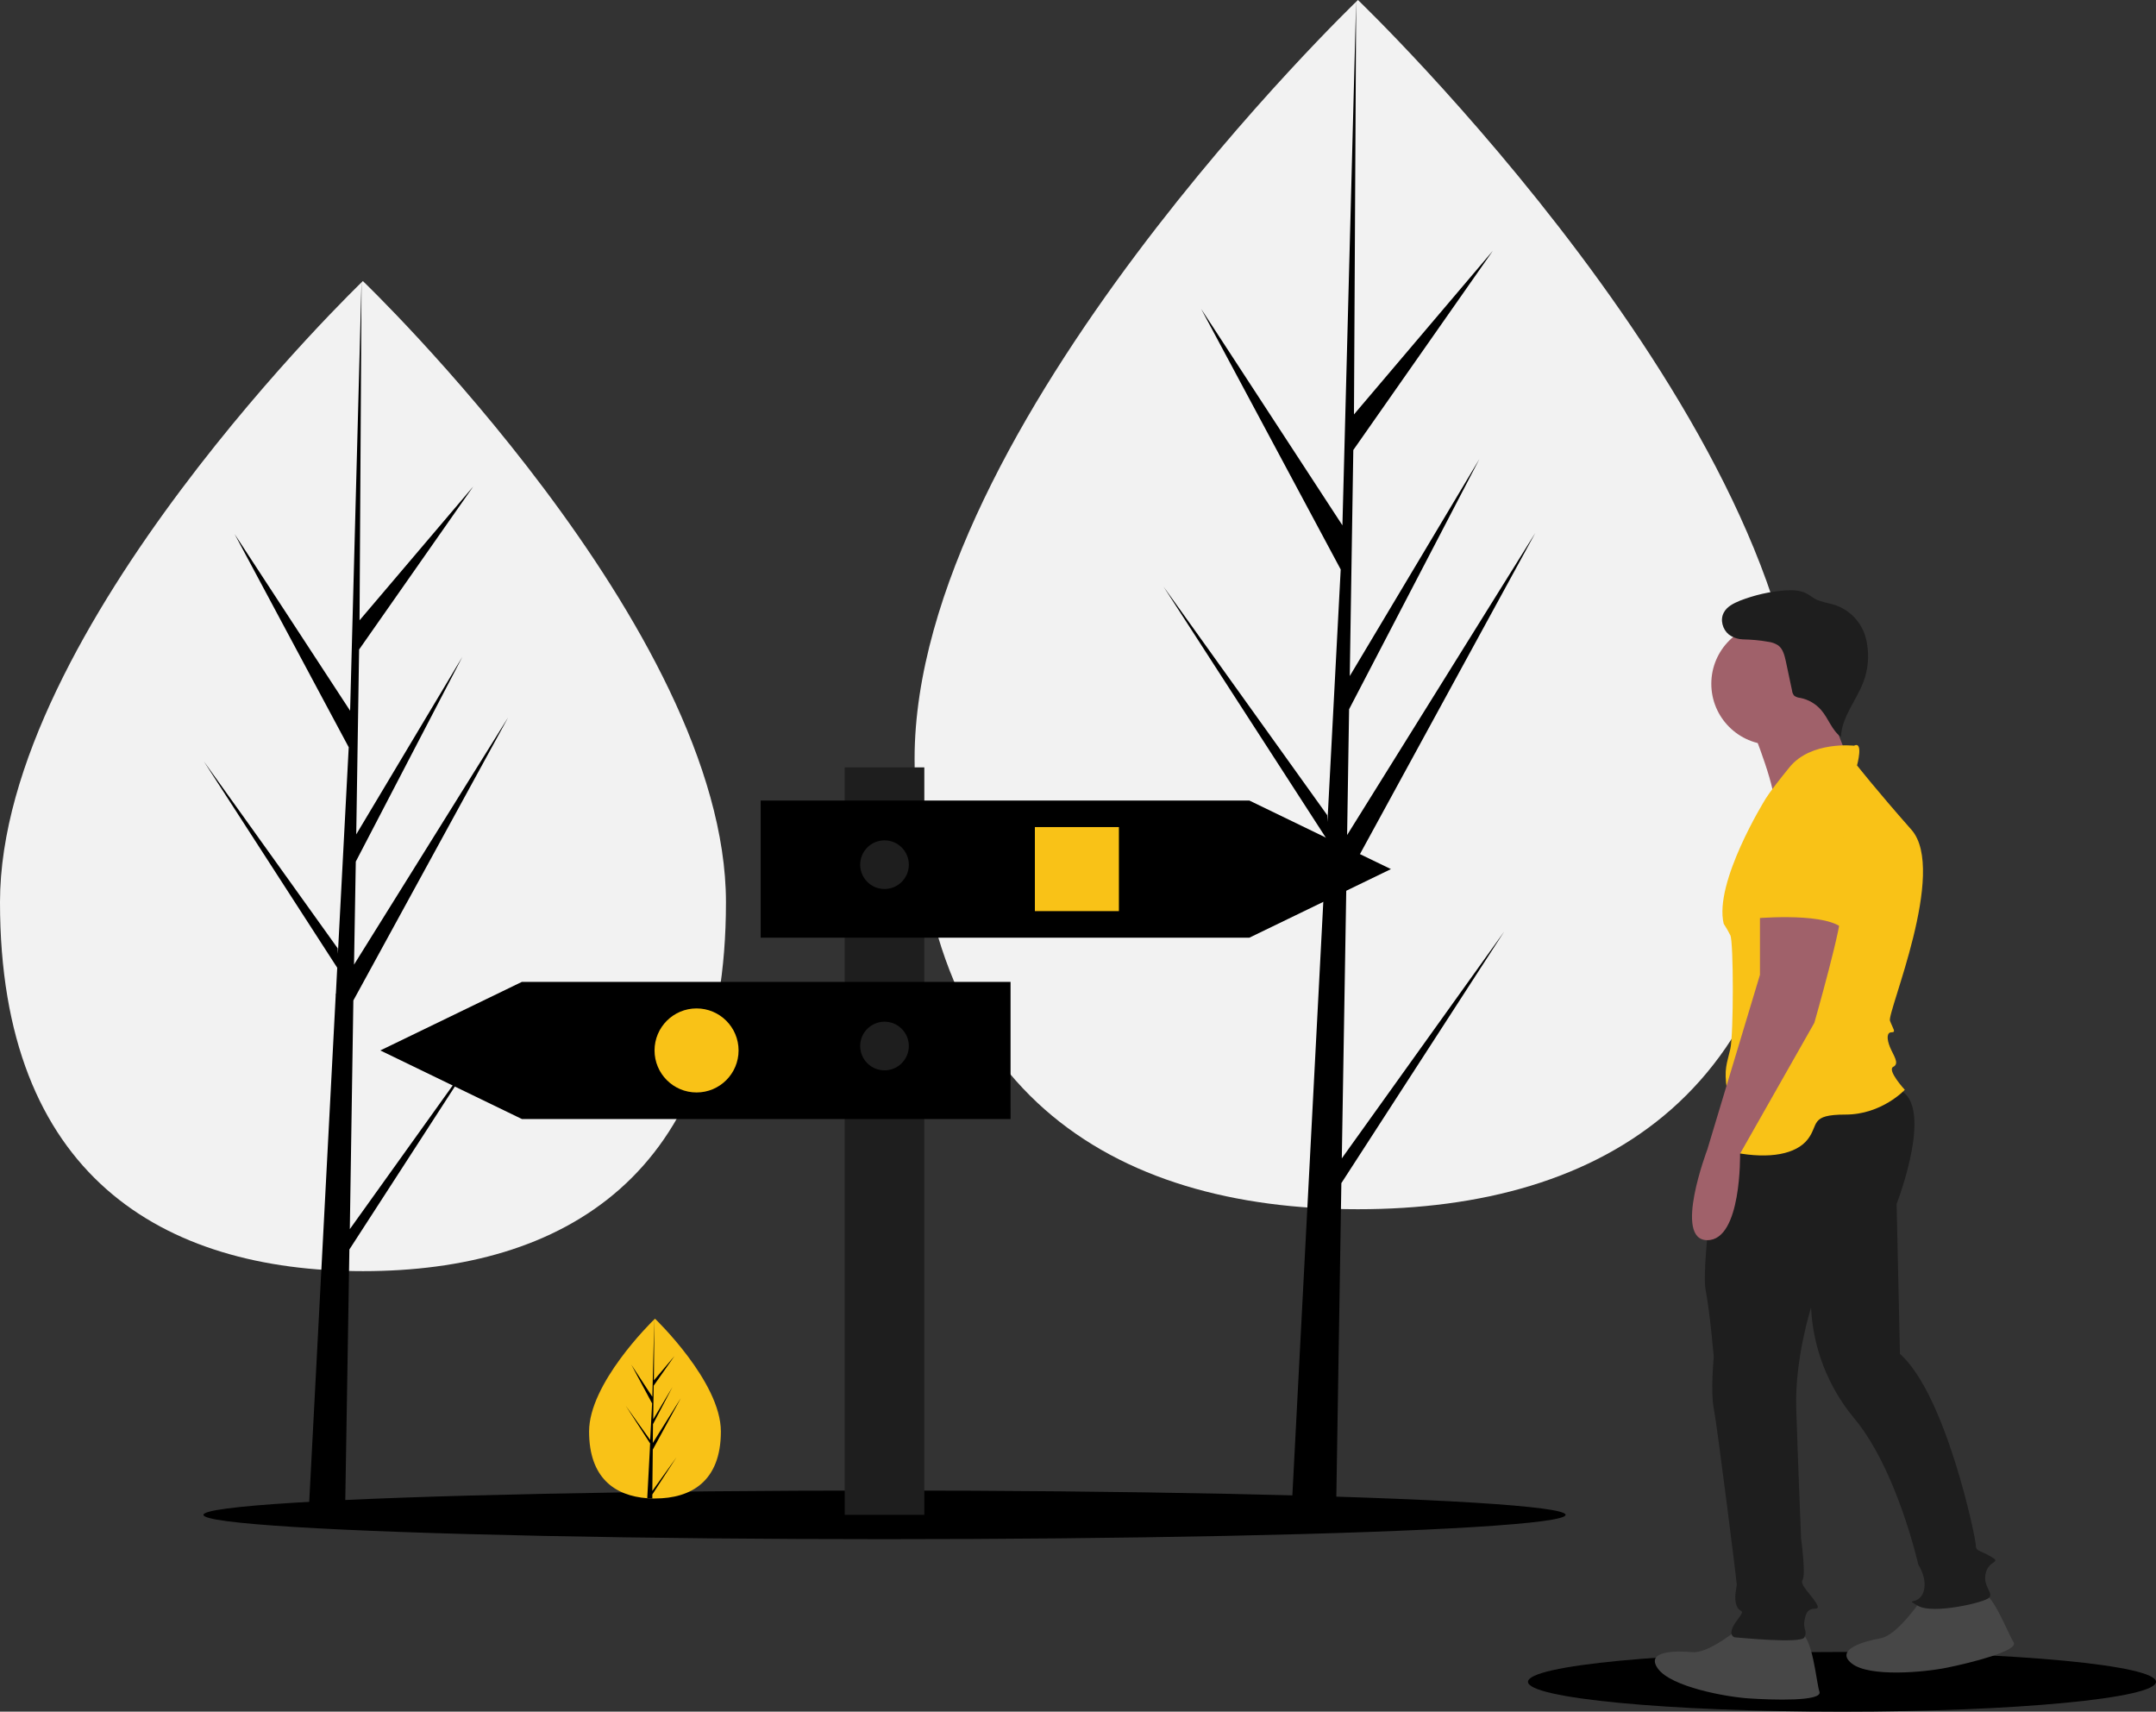
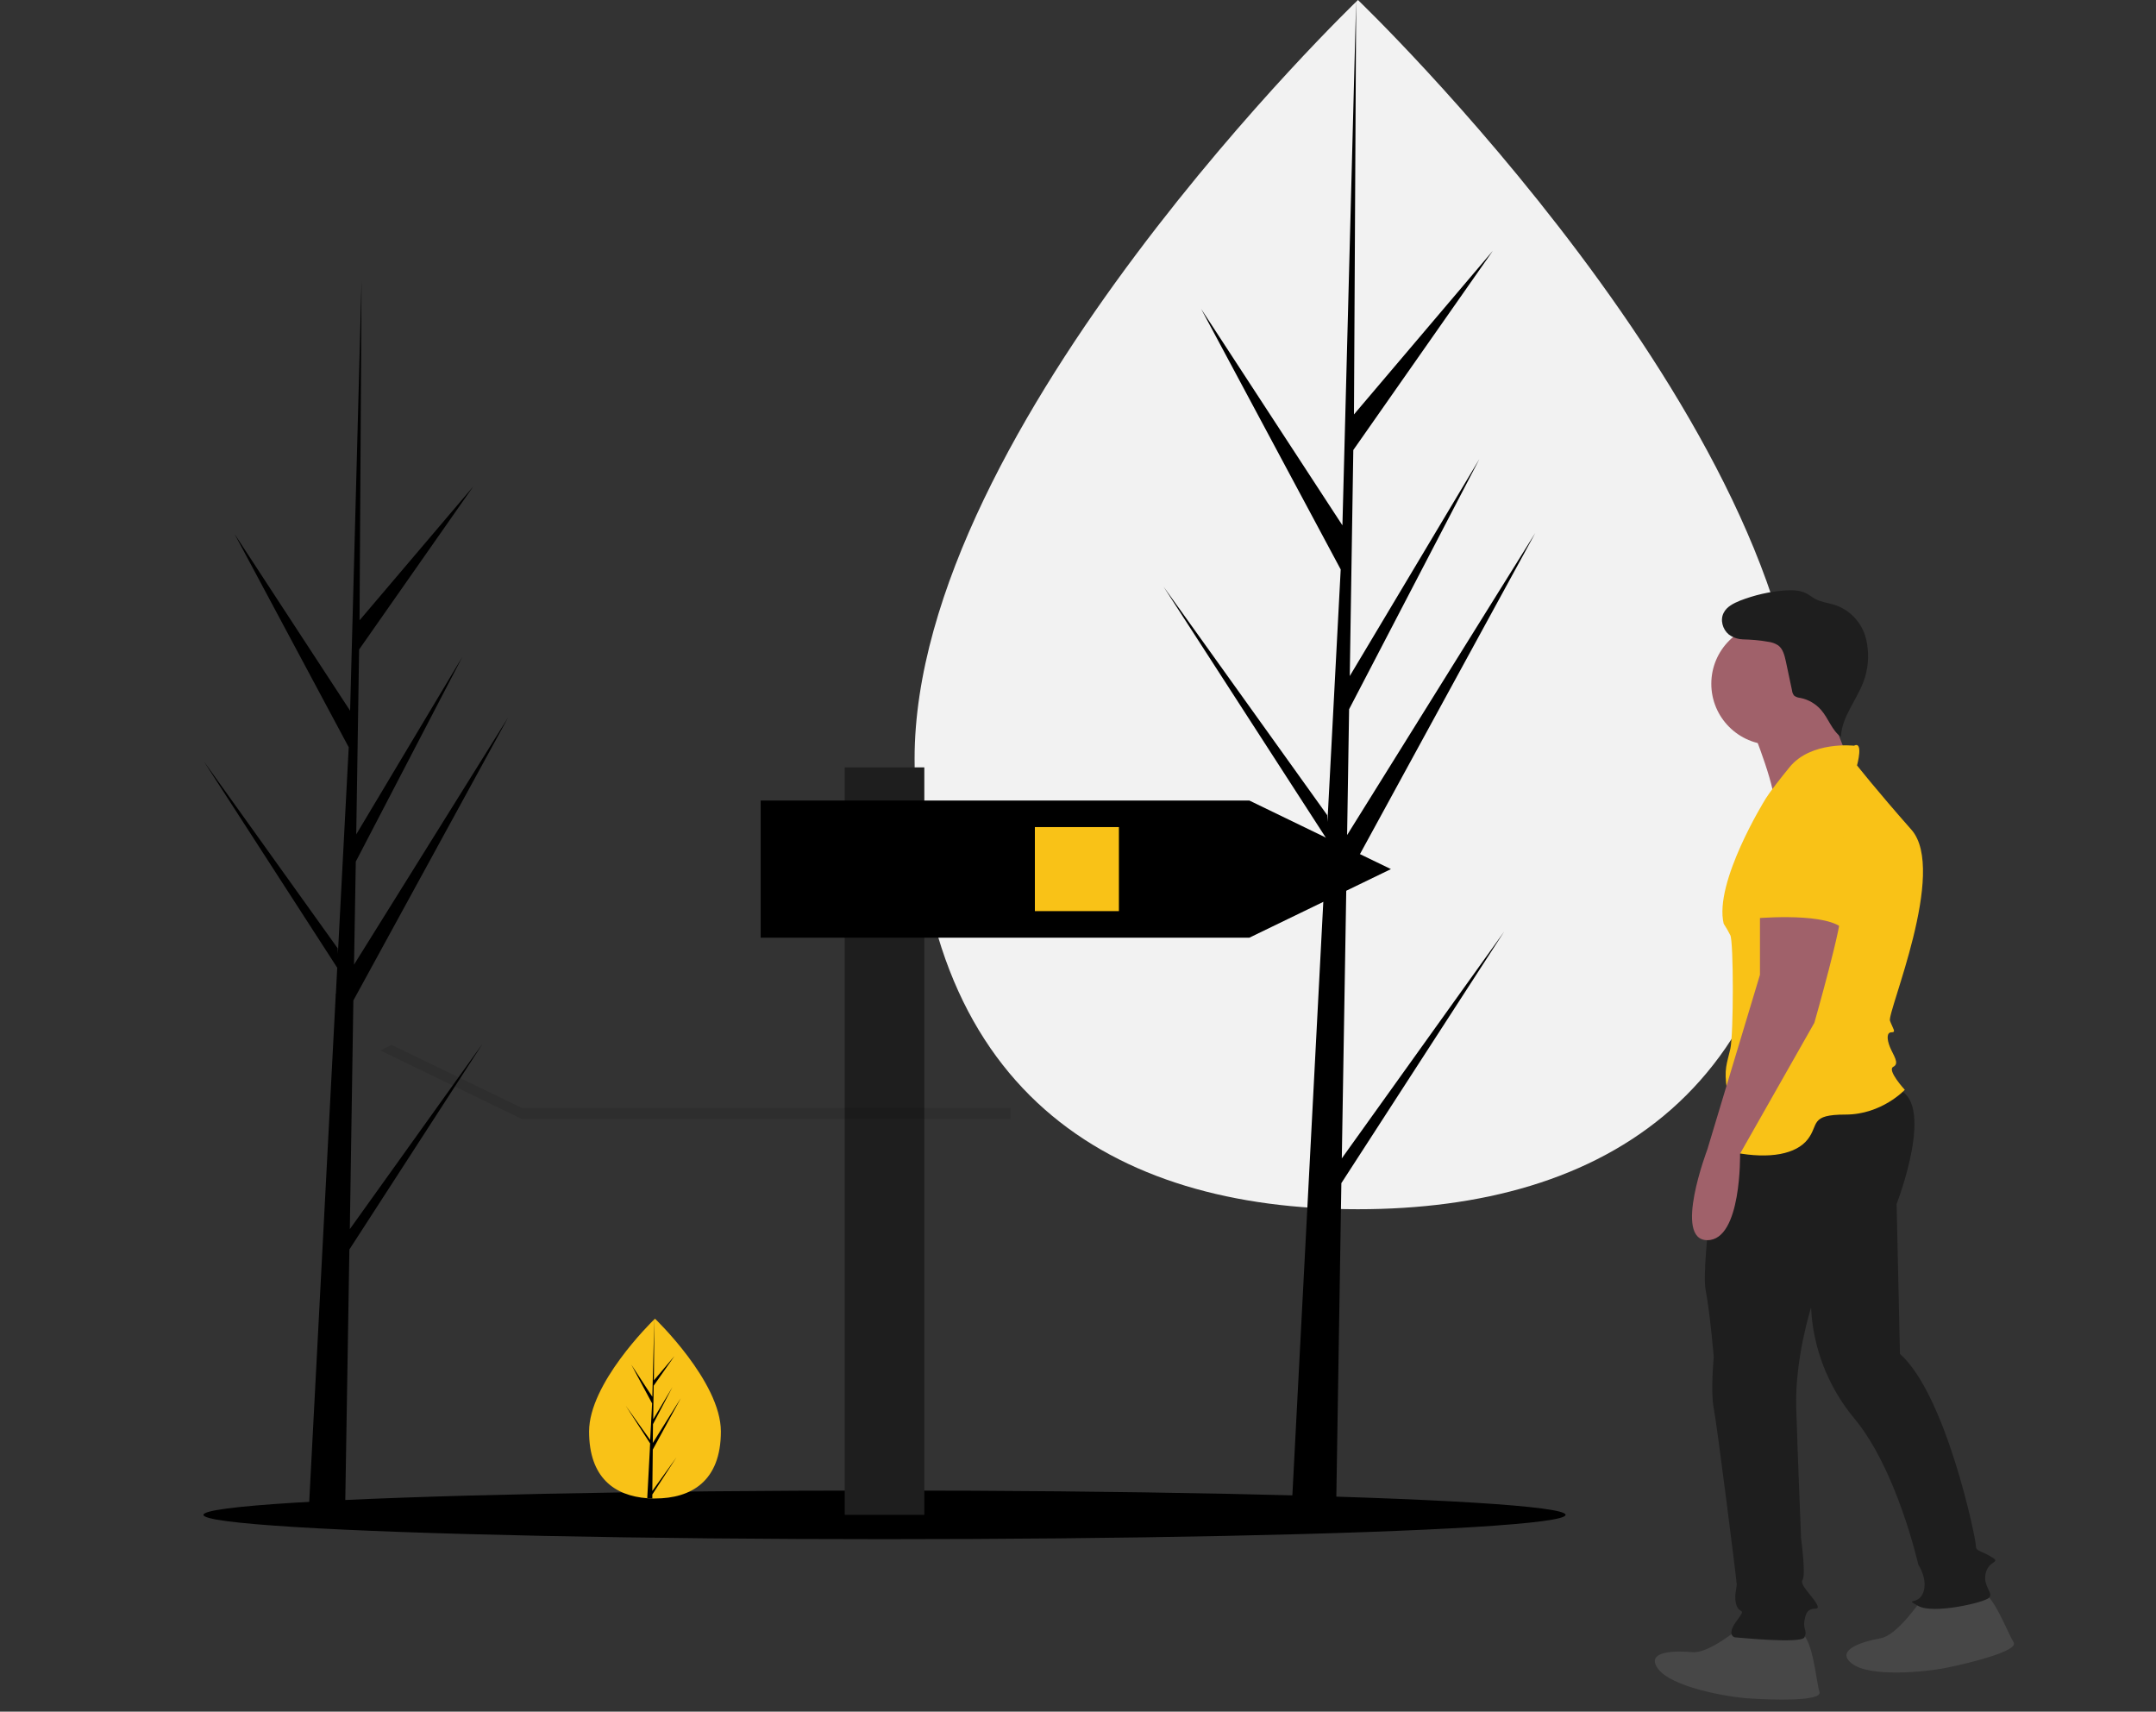
<svg xmlns="http://www.w3.org/2000/svg" id="ee68b97f-fc10-400d-a2ff-be2b67d80654" x="0px" y="0px" viewBox="0 0 975 774" style="enable-background:new 0 0 975 774;" xml:space="preserve">
  <rect x="0" y="0" width="975" height="774" fill="#333333" stroke="none" />
  <style type="text/css">
	.st0{fill:#F2F2F2;}
	.st1{fill:#1E1E1E;}
	.st2{opacity:0.1;enable-background:new    ;}
	.st3{fill:#F9C217;}
	.st4{fill:#474747;}
	.st5{fill:#A0616A;}
</style>
-   <path class="st0" d="M328.3,408c0,123.6-73.5,166.8-164.1,166.8S0,531.6,0,408s164.1-280.9,164.1-280.9S328.3,284.4,328.3,408z" />
  <polygon points="158.2,555.8 159.8,452.4 229.8,324.4 160.1,436.2 160.9,389.6 209.1,297 161.1,377.3 161.1,377.3 162.4,293.7   214,220 162.6,280.5 163.5,127.1 158.1,330.2 158.6,321.8 106.1,241.5 157.7,337.9 152.8,431.3 152.7,428.8 92.2,344.3 152.5,437.6   151.9,449.3 151.8,449.5 151.8,450.4 139.4,687.5 156,687.5 158,565 218.2,472 " />
  <path class="st0" d="M814.6,343.1c0,151-89.8,203.7-200.5,203.7s-200.5-52.7-200.5-203.7S614.1,0,614.1,0S814.6,192.1,814.6,343.1z" />
  <polygon points="606.8,523.8 608.9,397.4 694.3,241 609.2,377.6 610.1,320.7 669,207.6 610.4,305.7 610.4,305.7 612,203.5   675.1,113.4 612.3,187.4 613.3,0 606.8,248.1 607.3,237.9 543.2,139.7 606.3,257.5 600.3,371.7 600.2,368.6 526.2,265.3   599.9,379.3 599.2,393.6 599.1,393.8 599.1,395 584,684.6 604.2,684.6 606.6,535 680.2,421.3 " />
  <ellipse cx="400" cy="685" rx="308" ry="11" />
-   <ellipse cx="833" cy="760.5" rx="142" ry="13.5" />
  <rect x="382" y="347" class="st1" width="36" height="338" />
  <polygon points="565,424 344,424 344,362 565,362 629,393 " />
  <polygon class="st2" points="565,419 344,419 344,424 565,424 629,393 623.8,390.5 " />
-   <polygon points="236,506 457,506 457,444 236,444 172,475 " />
  <polygon class="st2" points="177.1,472.5 172,475 236,506 457,506 457,501 236,501 " />
  <rect x="468" y="374" class="st3" width="38" height="38" />
-   <circle class="st3" cx="315" cy="475" r="19" />
-   <circle class="st1" cx="400" cy="391" r="11" />
  <circle class="st1" cx="400" cy="473" r="11" />
  <path class="st3" d="M326,647.3c0,22.5-13.4,30.3-29.8,30.3c-0.4,0-0.8,0-1.1,0c-0.8,0-1.5-0.1-2.3-0.1  c-14.9-1.1-26.4-9.3-26.4-30.2c0-21.6,27.6-48.9,29.7-50.9l0,0c0.1-0.1,0.1-0.1,0.1-0.1S326,624.8,326,647.3z" />
  <path d="M295,674.2l10.9-15.2L295,675.8l0,1.8c-0.8,0-1.5-0.1-2.3-0.1l1.2-22.5l0-0.2l0,0l0.1-2.1l-11-17l11,15.4l0,0.5l0.9-17  l-9.4-17.5l9.5,14.5l0.9-35.2l0-0.1v0.1l-0.2,27.8l9.3-11l-9.4,13.4l-0.2,15.2l8.7-14.6l-8.8,16.8l-0.1,8.5l12.7-20.3l-12.7,23.3  L295,674.2z" />
  <path class="st4" d="M787,735.9c0,0-14.2,11.9-21.6,11.2s-21.6-0.7-15.6,7.5c6,8.2,30.6,12.7,41,13.4s33.5,1.5,32-3  c-1.5-4.5-3-25.3-8.9-26.8C807.9,736.6,787,735.9,787,735.9z" />
  <path class="st4" d="M868.3,724.2c0,0-10.4,15.3-17.8,16.6c-7.4,1.3-21,5.1-13.1,11.4c7.9,6.3,32.8,4,43.1,1.9s32.7-7.6,30.1-11.5  s-9.7-23.6-15.8-23.4S868.3,724.2,868.3,724.2z" />
  <path class="st1" d="M778.7,505.5c0,0-9.6,65.7-7.4,77.6c2.2,11.9,3.7,30.6,3.7,30.6s-1.5,15.6,0,23.1c1.5,7.5,10.4,78.2,10.4,79.7  s-1.5,6,0,9.7c1.5,3.7,4.5,0.7,0,6.7c-4.5,6-1.5,7.5-0.7,7.5c0.7,0,29.8,3,31.3,0s-0.7-3.7,0-7.5s1.5-4.5,3-5.2  c1.5-0.7,4.5,0.7,2.2-3s-7.5-8.2-6-10.4c1.5-2.2-0.7-18.6-0.7-18.6s-1.5-36.5-2.2-58.9s6.7-45.5,6.7-45.5  c0.9,18.3,7.7,35.8,19.4,49.9c19.4,23.1,29.1,66.3,29.1,66.3s4.5,6.7,2.2,12.7s-8.9,2.2-2.2,6s29.8-1.5,32-3.7  c2.2-2.2-3-5.2-1.5-11.2c1.5-6,7.5-4.5,2.2-7.5c-5.2-3-6.7-2.2-6.7-5.2s-13.4-67.8-34.3-86.4l-1.5-67.8c0,0,18.6-47.7-0.7-52.2  C837.7,487.7,778.7,505.5,778.7,505.5z" />
  <path class="st5" d="M792.2,329c0,0,12.7,31.3,9.7,35.8c-3,4.5,36.5-14.9,36.5-14.9s-12.7-31.3-12.7-35  C825.8,311.1,792.2,329,792.2,329z" />
  <circle class="st5" cx="801.5" cy="309.2" r="27.6" />
  <path class="st3" d="M838.4,337.2c0,0-19.4-2.2-29.1,9.7c-9.7,11.9-11.2,14.9-11.2,14.9s-23.1,37.3-18.6,55.9c1.1,1.7,2.1,3.4,3,5.2  c1.5,3,1.5,44.7,0,51.4c-1.5,6.7-3,8.9-1.5,18.6c1.5,9.7-11.9,25.3,3.7,28.3c15.6,3,27.6,0.7,32.8-6c5.2-6.7,0.7-11.2,17.1-11.2  s26.8-11.2,26.8-11.2s-8.2-8.9-5.2-10.4s0-5.2-1.5-8.9c-1.5-3.7-1.5-6.7,0.7-6.7c2.2,0,0.7-1.5-0.7-5.2s26.1-67.8,9.7-86.4  c-16.4-18.6-24.6-29.1-24.6-29.1S842.9,334.9,838.4,337.2z" />
  <path class="st5" d="M795.9,408v32.8l-23.8,79c0,0-15.6,41,0,41c15.6,0,14.8-39.1,14.8-39.1l33.6-59.2c0,0,13.4-46.9,11.9-50.7  C831,408,795.9,408,795.9,408z" />
  <path class="st3" d="M808.6,359.5c0,0-22.4,8.9-16.4,32.8c6,23.8,0,23.1,0,23.1s30.6-3,40.2,3.7l2.2-8.9  C834.7,410.2,843.6,358.8,808.6,359.5z" />
  <path class="st1" d="M792.1,288.5c-3.5,1.2-7.4,0.6-10.3-1.6c-2.8-2.3-4-6.6-2.3-9.8c1.4-2.8,4.5-4.3,7.4-5.5  c6.5-2.5,13.3-4.1,20.2-4.6c3.3-0.2,6.8-0.2,9.7,1.3c1.5,0.7,2.7,1.8,4.2,2.6c2.7,1.4,5.7,1.7,8.6,2.6c5.9,1.9,10.7,6.3,13.2,12.1  c0.8,1.9,1.3,3.9,1.6,6c0.9,5.6,0.3,11.4-1.7,16.7c-3.2,8.5-9.8,15.9-10.2,24.9c-4.1-3-5.6-8.3-8.9-12.1c-2.4-2.8-5.8-4.8-9.4-5.5  c-1-0.1-2-0.4-2.8-1c-0.6-0.7-0.9-1.5-1-2.4l-2.8-13.2c-0.6-2.7-1.3-5.6-3.5-7.2c-1.4-0.9-2.9-1.4-4.5-1.6c-3.8-0.7-7.7-1-11.7-1.1" />
</svg>